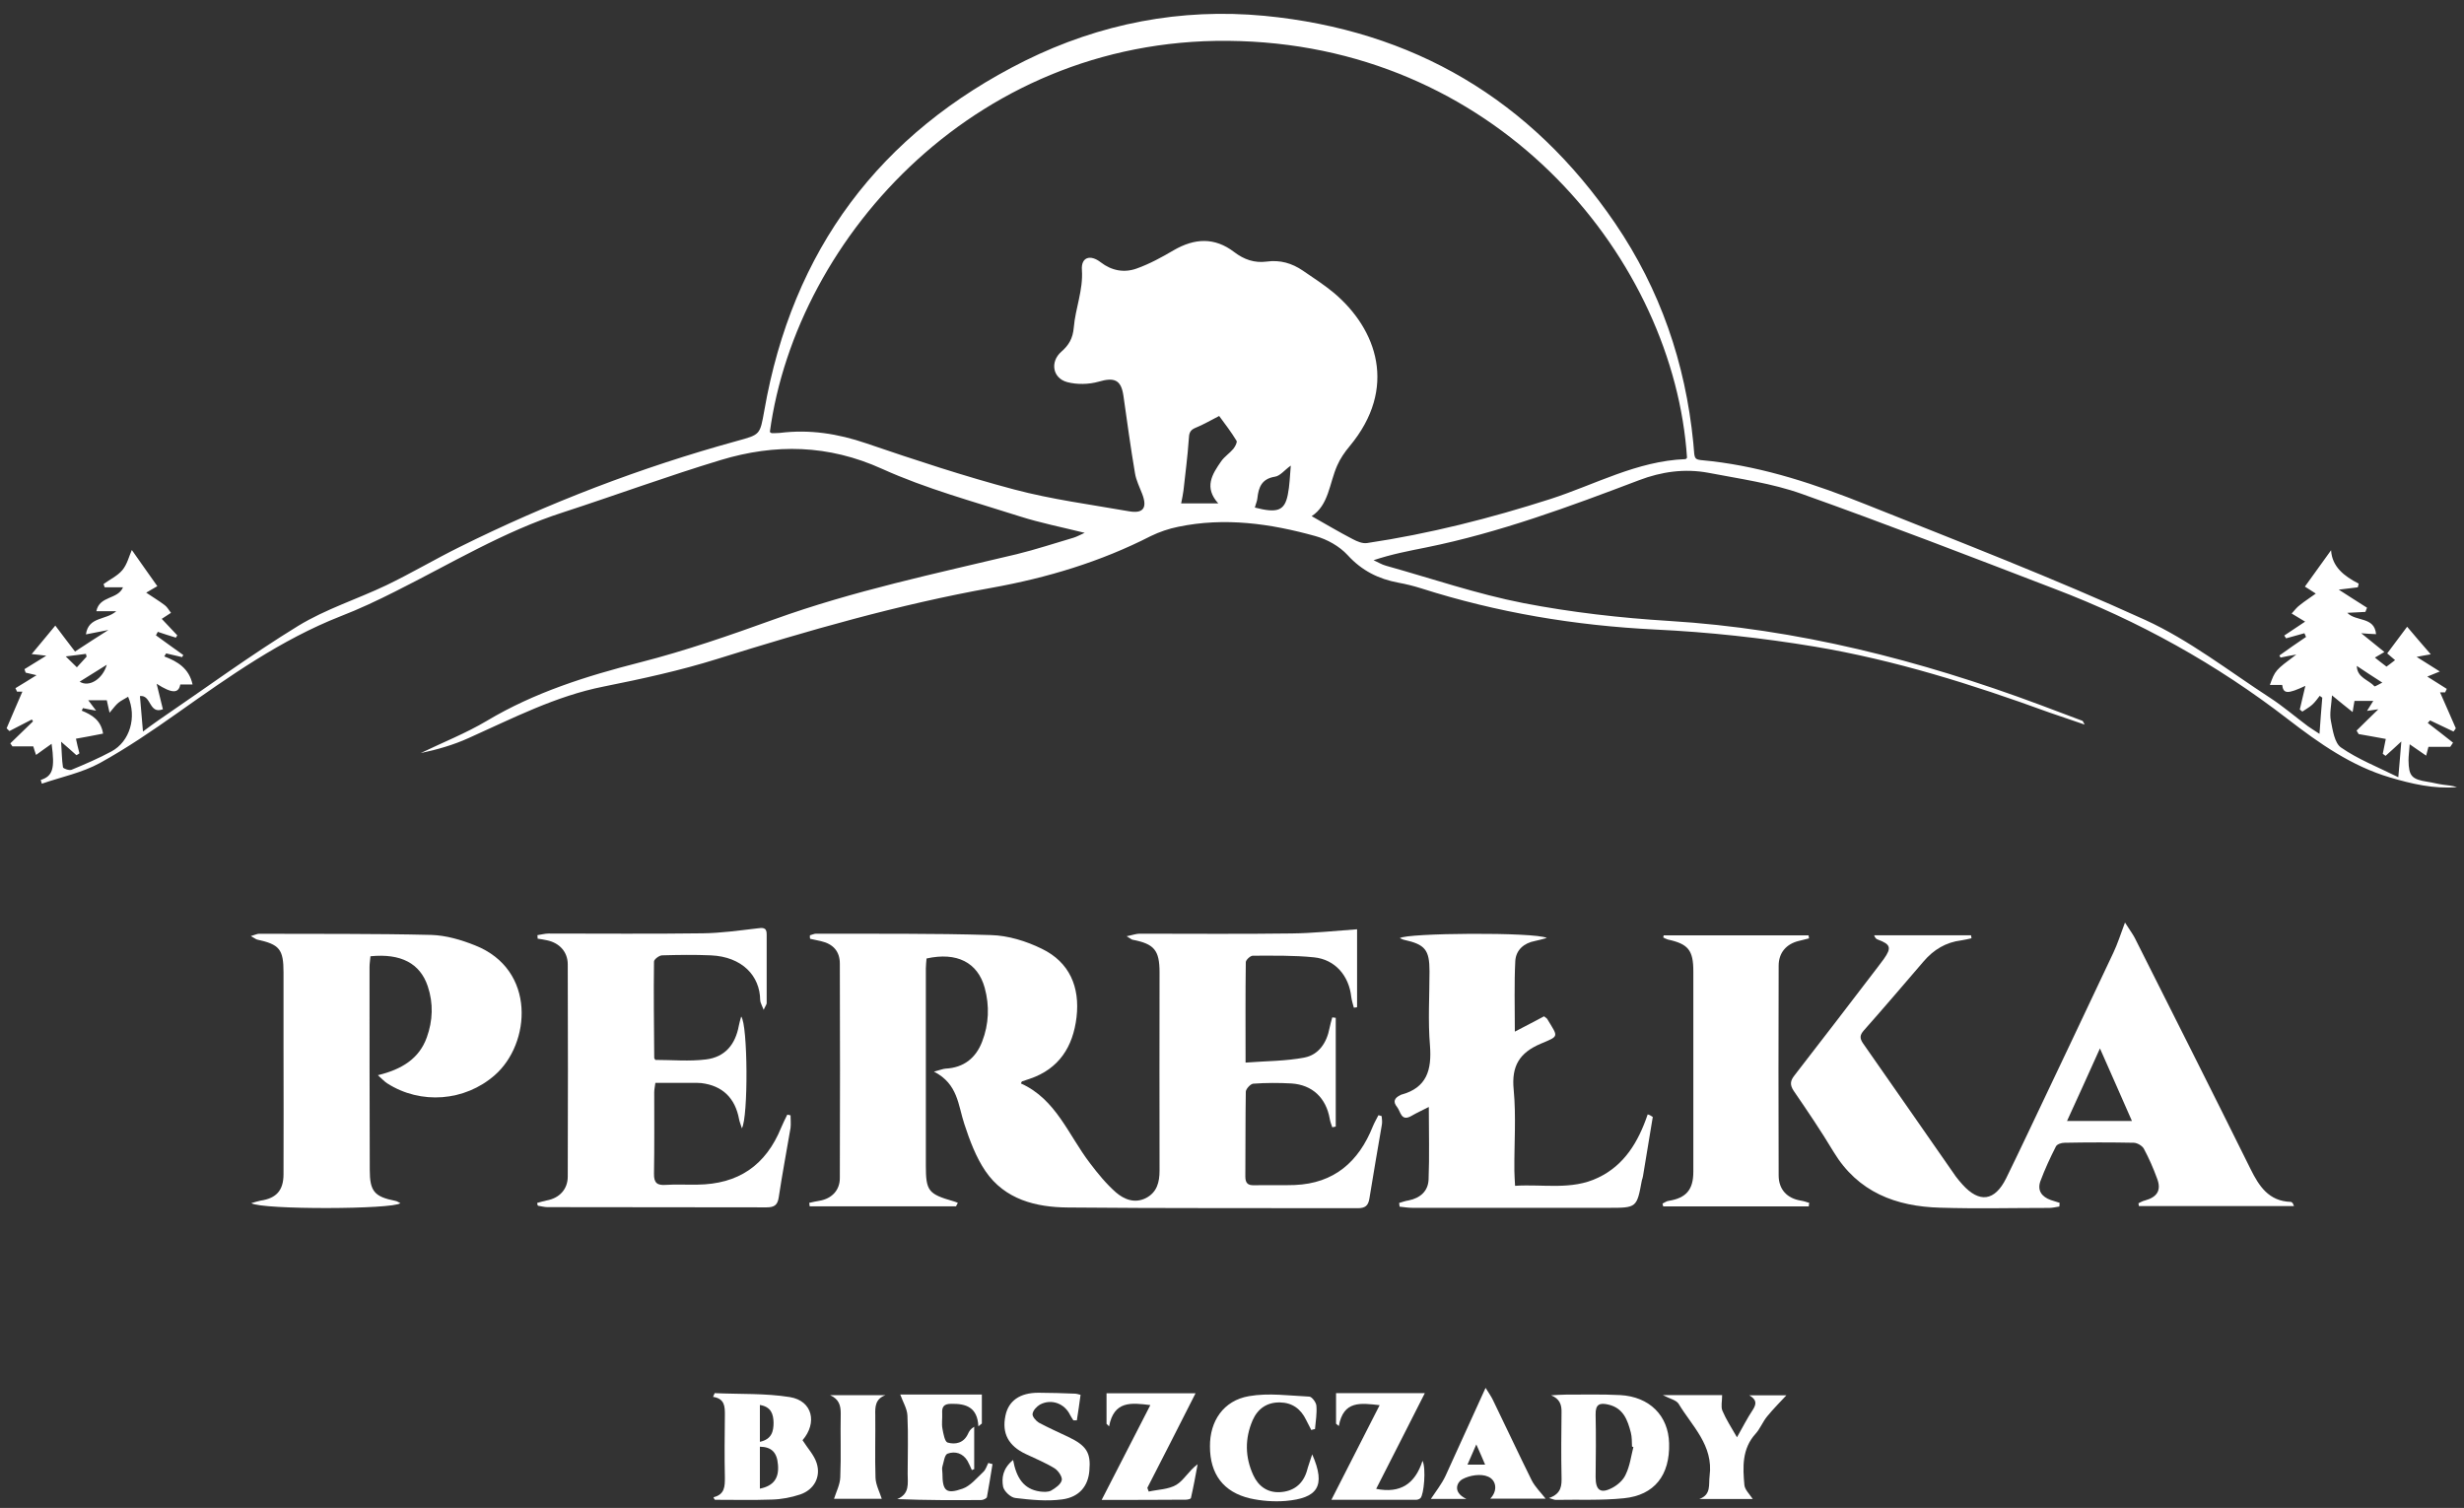
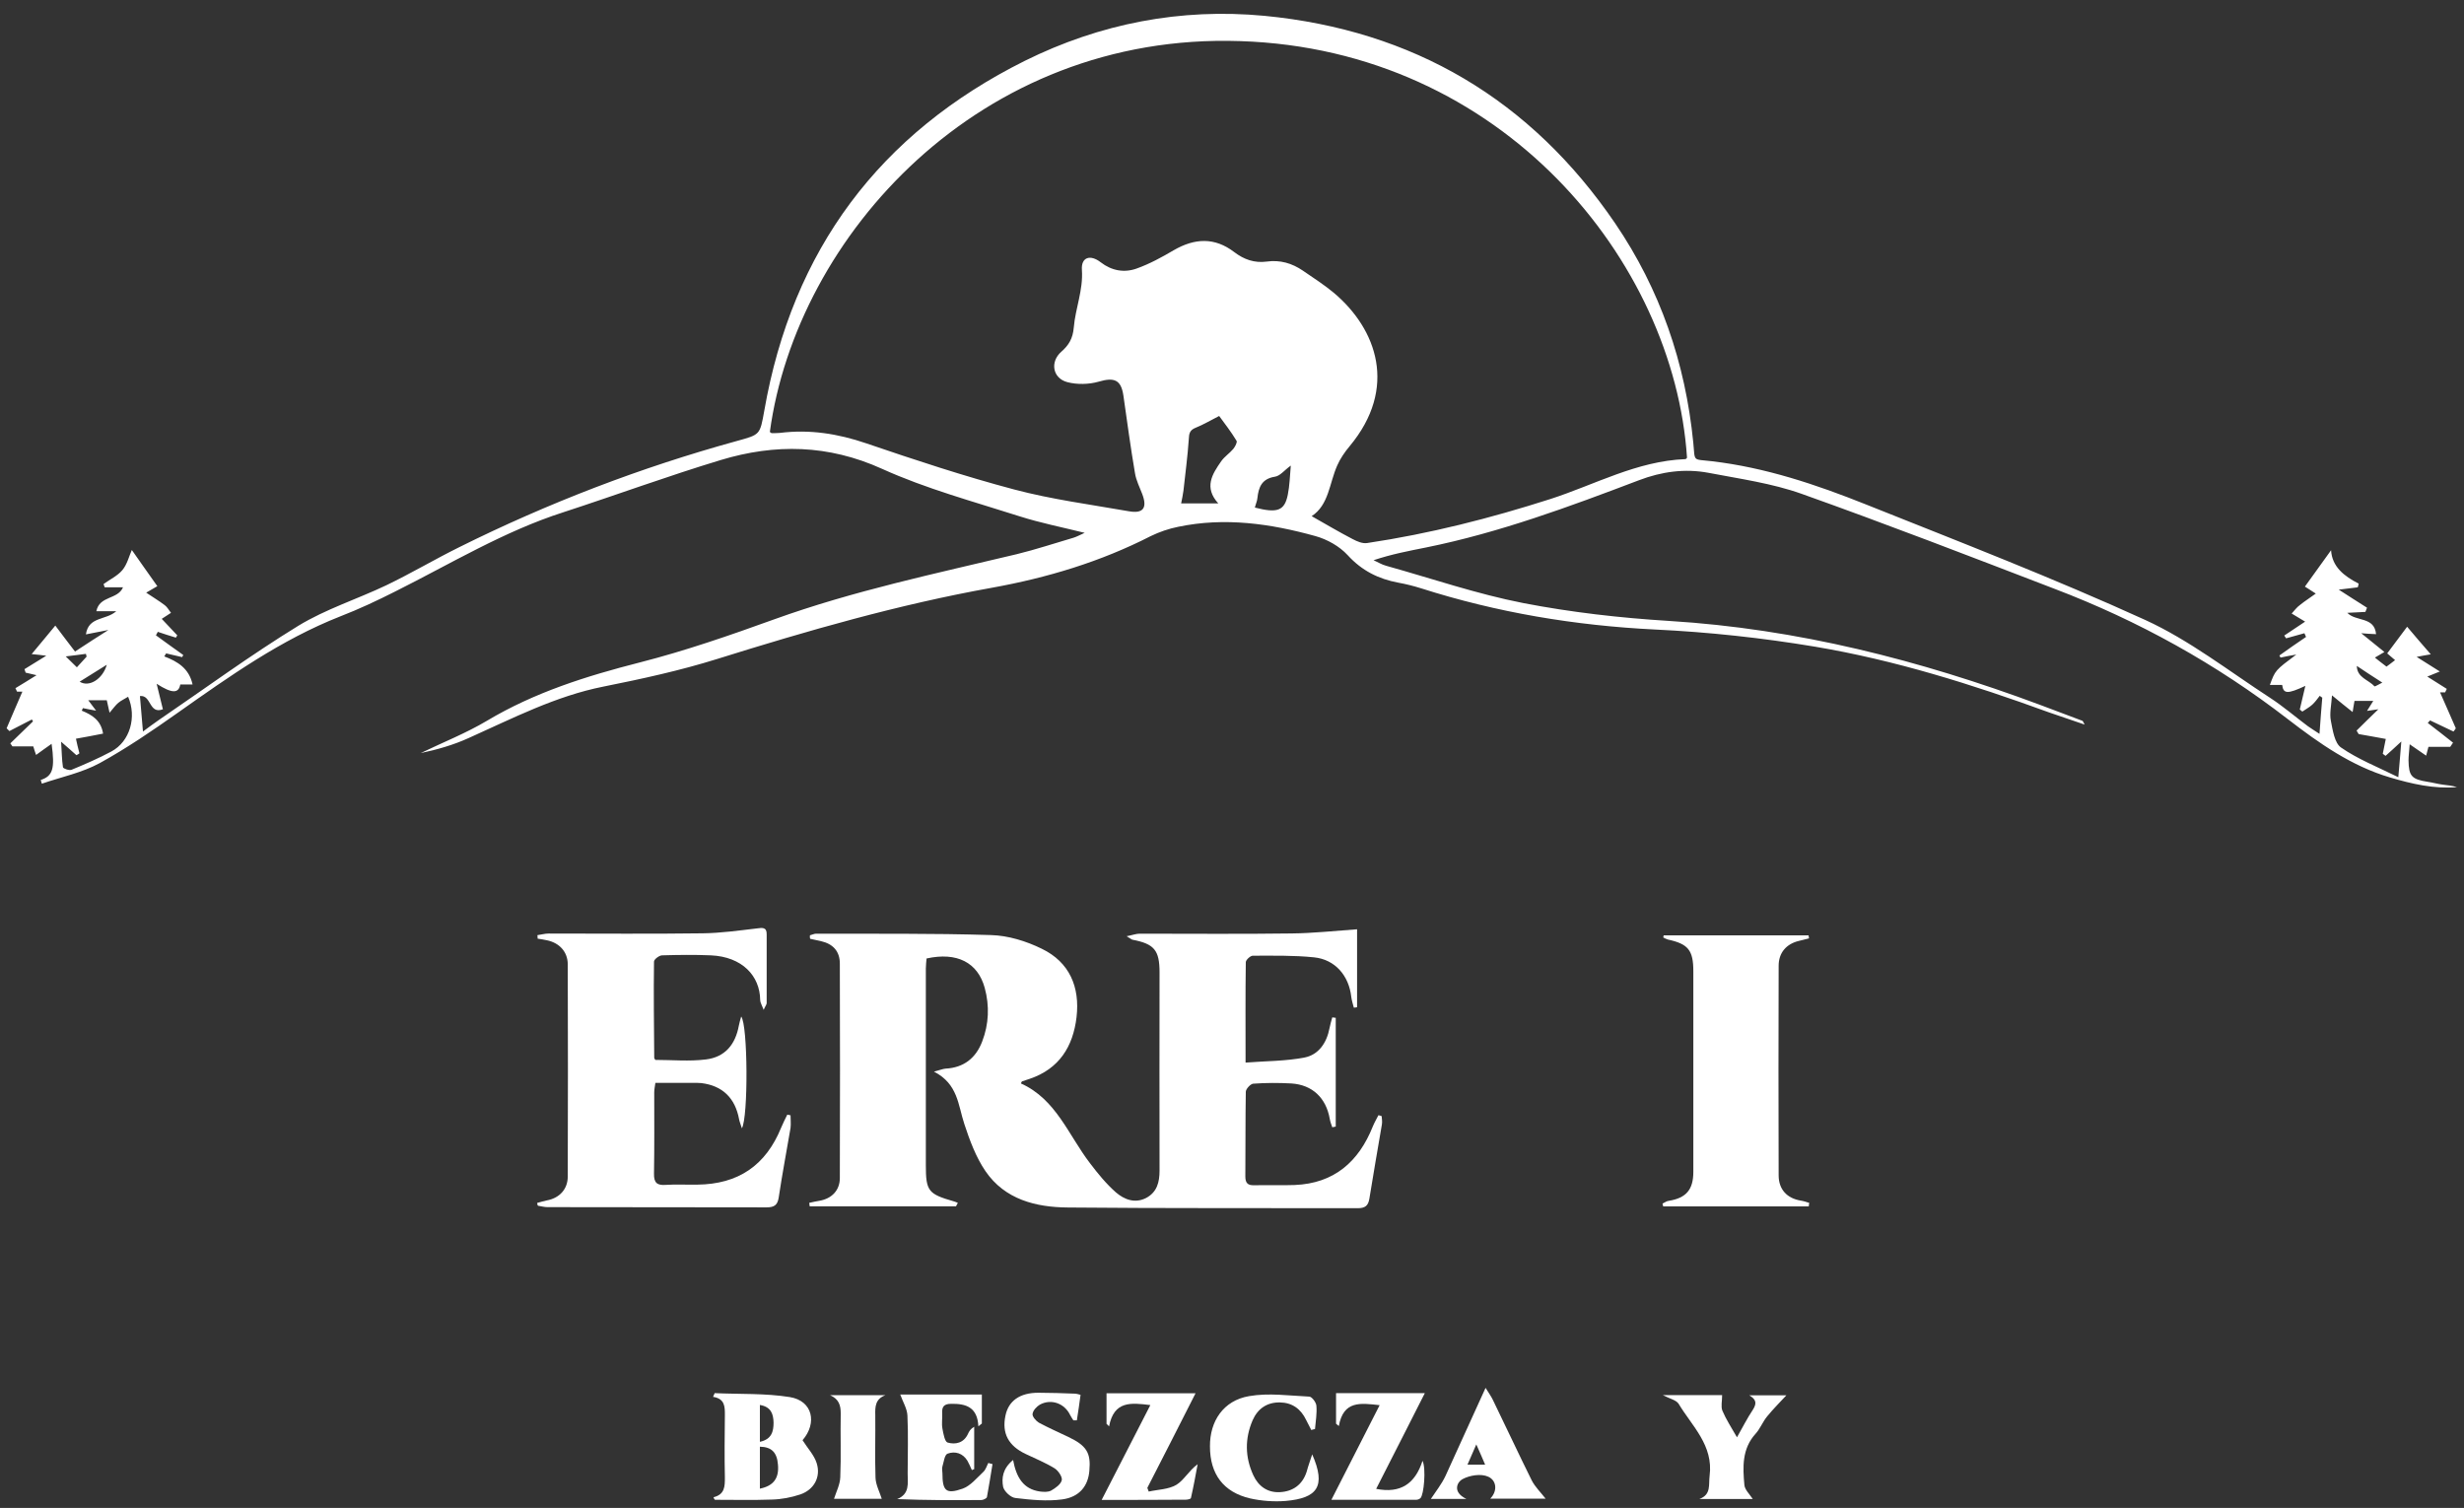
<svg xmlns="http://www.w3.org/2000/svg" xmlns:ns1="http://sodipodi.sourceforge.net/DTD/sodipodi-0.dtd" xmlns:ns2="http://www.inkscape.org/namespaces/inkscape" xmlns:xlink="http://www.w3.org/1999/xlink" version="1.1" id="svg2" x="0px" y="0px" viewBox="0 0 1416.7 867" style="enable-background:new 0 0 1416.7 867;" xml:space="preserve">
  <rect x="0" y="0" width="1416.7" height="867" fill="#333333" stroke="none" />
  <style type="text/css">
	.st0{clip-path:url(#SVGID_2_);}
	.st1{fill:#ffffff;}
</style>
  <ns1:namedview bordercolor="#666666" borderopacity="1" gridtolerance="10" guidetolerance="10" id="namedview4" ns2:pageopacity="0" ns2:pageshadow="2" ns2:window-height="480" ns2:window-width="640" objecttolerance="10" pagecolor="#ffffff">
	</ns1:namedview>
  <g id="g10" transform="matrix(1.333,0,0,-1.333,0,1574.667)" ns2:groupmode="layer" ns2:label="perelka">
    <g>
      <defs>
        <rect id="SVGID_1_" x="-256.1" y="45.4" width="1574.7" height="1574.7" />
      </defs>
      <clipPath id="SVGID_2_">
        <use xlink:href="#SVGID_1_" style="overflow:visible;" />
      </clipPath>
      <g id="g14" class="st0">
        <g id="g34" transform="translate(93.356,651.174)">
          <path id="path32" class="st1" d="M-60.2,242.3c1.6,1.8,2.9,3.2,4.2,4.6c-0.1,0.4-0.2,0.8-0.3,1.2c-2.5-0.3-5-0.7-8.7-1.1      C-62.8,244.8-61.7,243.8-60.2,242.3 M923.2,242.9c0.1-5.1,5-5.9,7.6-8.8c0.2-0.2,1.8,0.8,3.4,1.6      C930,238.4,926.6,240.6,923.2,242.9 M-59,236.1c4.1-2.6,10,1.2,11.7,7.3C-51.3,240.9-54.9,238.7-59,236.1 M447.9,311.2      c9.7-2.5,12.8-1.4,14.2,5.5c0.8,3.9,0.9,8,1.3,12.6c-2.7-1.9-4.6-4.5-6.9-4.8c-5.6-0.9-7-4.5-7.5-9.2      C448.9,314,448.3,312.8,447.9,311.2 M-57.6,224.7c-0.2-0.4-0.3-0.8-0.5-1.1c4.4-1.8,8.3-4.1,9.2-9.9c-4-0.8-7.7-1.5-11.7-2.2      c0.4-1.8,0.9-4.1,1.5-6.3c-0.4-0.3-0.8-0.6-1.3-0.8c-1.9,1.7-3.8,3.4-6.6,5.8c0.3-4.3,0.3-7.7,0.8-11c0.1-0.6,2.7-1.5,3.7-1.1      c5.8,2.4,11.6,4.9,17.2,7.9c8,4.3,11,14.8,7.2,23.6c-1.4-0.9-3-1.6-4.2-2.6c-1.2-1-2.1-2.3-3.8-4.3c-0.6,2.6-0.9,4.2-1.2,5.4h-8      c1.2-1.6,2-2.7,3.4-4.5C-54.4,224-56,224.4-57.6,224.7 M941.1,194.9c0.5,5.9,0.9,10.1,1.3,15.4c-3-2.8-4.9-4.5-6.8-6.2      c-0.4,0.3-0.8,0.6-1.2,0.9c0.5,2.4,1,4.9,1.3,6.4c-4.1,0.8-7.9,1.4-11.7,2.1c-0.3,0.5-0.6,1-0.9,1.5c3.1,3.1,6.2,6.1,9.4,9.2      c-1.4-0.2-3-0.4-4.9-0.7c1.1,1.7,1.8,2.9,2.7,4.3h-8.1c-0.3-1.5-0.5-3.1-0.8-4.8c-3.2,2.5-5.6,4.5-8.9,7.2      c-0.3-4.4-1.1-7.8-0.5-10.9c0.8-4.1,1.6-9.7,4.4-11.6C923.6,202.7,932,199.4,941.1,194.9 M432.2,312.9c-6.4,7-2.7,12.7,1.2,18.3      c1.4,2,3.6,3.4,5.2,5.3c0.8,1,1.8,2.9,1.4,3.5c-2.3,3.8-5,7.3-7.5,10.7c-3.4-1.7-6.7-3.7-10.2-5.1c-2.5-1-2.8-2.5-2.9-4.9      c-0.5-7.4-1.5-14.8-2.3-22.2c-0.2-1.7-0.6-3.4-1-5.5H432.2z M238.7,343.8c0.5-0.3,0.6-0.5,0.8-0.5c1.2,0,2.3,0,3.5,0.1      c12.8,1.6,25-0.3,37.3-4.5c21.1-7.2,42.3-14.2,63.8-19.9c16.2-4.3,33-6.5,49.5-9.4c6.2-1.1,8,1.5,5.7,7.5      c-1.1,2.9-2.6,5.8-3.1,8.9c-1.9,11.1-3.4,22.3-5,33.5c-1,6.8-3.9,8-10.7,6c-4.2-1.2-9.3-1.3-13.5-0.2c-6.4,1.7-7.5,8.8-2.6,13.1      c3.2,2.8,5,5.7,5.4,10.5c0.7,8.3,4.1,16.1,3.5,24.8c-0.4,5.5,3.6,6.8,8.1,3.3c4.8-3.7,10.2-4.6,15.5-2.7c5.6,2,10.9,4.9,16,7.9      c9,5.2,17.6,5.7,26.1-0.8c4.2-3.2,8.7-4.8,14-4.1c5.8,0.8,10.9-0.7,15.6-3.9c4.5-3.1,9.2-6.1,13.4-9.6      c18.6-15.7,27.6-41.1,6.8-66.1c-2.1-2.5-4.1-5.4-5.4-8.4c-3.4-7.7-3.6-17-11-21.8c6.2-3.5,11.9-6.9,17.7-9.9      c1.9-1,4.2-2,6.2-1.7c26.9,4,53.2,10.7,79.1,19c19.2,6.2,37.3,16.4,58.2,17.2c0.3,0,0.5,0.4,0.7,0.6      c-5.6,84.7-79.5,176.1-192.8,179.7C329.3,516.2,250.2,428.4,238.7,343.8 M-75.8,193.7c5.2,1.7,6.2,4.8,4.7,15.6      c-2.4-1.7-4.4-3.1-6.7-4.8c-0.4,1.2-0.8,2.3-1.2,3.7h-9c-0.3,0.4-0.6,0.9-0.9,1.3l9.8,9.5c-0.2,0.3-0.4,0.5-0.5,0.8      c-3.2-1.7-6.5-3.3-9.7-5l-1.2,1.2c2.3,5.3,4.5,10.6,6.8,15.8H-86c-0.2,0.5-0.5,1-0.7,1.5c3.1,1.9,6.3,3.8,9.1,5.6      c-1.3,0.3-3,0.7-4.7,1.1c-0.2,0.5-0.3,1-0.5,1.5c2.9,1.8,5.8,3.6,9.4,5.8c-2.4,0.3-4.1,0.5-6.3,0.7c3.8,4.5,7.1,8.6,10.2,12.3      c2.6-3.4,5.6-7.5,8.5-11.2c5.5,3.6,10.1,6.6,14.4,9.3c-2.7-0.5-6-1.2-9.7-1.9c1.1,7.8,8.6,6,13.1,10h-8.6      c1.4,6.8,9.2,4.9,11.5,10.3h-7.9c-0.2,0.5-0.3,0.9-0.5,1.4c2.7,2,6,3.5,8.1,6c2.1,2.5,2.9,6,4.1,8.7c3.4-4.9,7-9.9,11-15.6      c-0.7-0.4-2.2-1.3-4.8-2.8c2.8-1.9,5.5-3.5,8-5.4c1.1-0.8,1.8-2.2,2.7-3.3c-1.2-0.8-2.4-1.6-4-2.6c2-2.1,4.3-4.6,6.7-7.1      c-0.2-0.3-0.4-0.7-0.6-1c-2.6,0.8-5.2,1.6-7.8,2.5c-0.3-0.5-0.5-1-0.8-1.5c3.9-2.8,7.8-5.7,11.8-8.5c-0.2-0.3-0.3-0.6-0.5-0.9      l-6.9,1.6l-0.8-1.3c5.8-2.2,10.7-5.2,12.2-12.1h-5.3c-0.7-3.9-3.5-4-10.2,0.3c1-4.1,1.8-7.5,2.7-11c-6.1-2.3-4.9,6.3-9.9,5.7      c0.4-4.8,0.8-9.5,1.3-15.3c2.5,1.8,4.5,3.4,6.6,4.8c20.1,13.7,39.7,28.1,60.4,40.8c11.8,7.2,25.4,11.5,38,17.5      c10.6,5.1,20.9,11.2,31.4,16.4c38.4,19.1,78.3,34.4,119.7,45.8c10.2,2.8,10,2.6,11.9,13.1c12.1,69.2,49.6,119.6,112.4,150.9      c32.5,16.1,67.2,22.8,103.3,19.4c64.2-6.2,114.9-36.1,151.3-89.5c19.4-28.5,30.3-60.2,33.7-94.6c0.8-8.5-0.4-7,7.9-8      c23.2-2.7,45.2-10.1,66.7-18.7c40.3-16.1,80.9-31.8,120.4-49.8c19-8.7,36-22,53.7-33.5c5.7-3.7,10.9-8.2,16.4-12.3      c1.4-1,2.9-1.9,5-3.3c0.4,5.8,0.8,10.7,1.2,15.6c-0.4,0.3-0.7,0.5-1.1,0.8c-1-1.3-2-2.7-3.2-3.8c-1.3-1.2-2.9-2-4.3-3      c-0.4,0.3-0.7,0.6-1.1,0.9c0.8,3.3,1.5,6.5,2.4,10.2c-7.7-3.6-9.5-3.5-10,0.4h-5.3c2.3,6.3,2.3,6.3,11.4,13.1      c-2.3-0.4-4.6-0.8-6.8-1.3c-0.2,0.3-0.3,0.6-0.5,0.9c3.8,2.7,7.6,5.4,11.5,8c-0.2,0.5-0.5,1.1-0.7,1.6l-7.9-2.2      c-0.3,0.4-0.5,0.8-0.8,1.2c2.9,1.9,5.7,3.8,9,6c-3.1,1.9-4.4,2.7-5.8,3.5c1.2,1.3,2.2,2.7,3.6,3.7c2.1,1.7,4.5,3.2,6.8,4.9      c-2.1,1.4-3.6,2.3-4.7,3c3.8,5.3,7.5,10.4,11.3,15.7c0.4-7.1,5.6-11.2,11.9-14.4c-0.1-0.5-0.2-1.1-0.4-1.6      c-2.4-0.3-4.9-0.6-8.2-1c4.3-2.8,8.3-5.3,12.2-7.8c-0.2-0.6-0.5-1.2-0.7-1.8c-2.5-0.1-4.9-0.3-7.8-0.4      c3.7-3.9,11.7-1.5,12.4-9.2c-2.2,0.1-4.3,0.2-6.4,0.4c3.3-2.7,6.4-5.2,10-8.1c-1.8-1.1-2.8-1.6-4.1-2.4c1.6-1.3,3-2.4,5-3.9      c0.8,0.6,2.2,1.6,3.7,2.8c-1.4,1.2-2.4,2.1-3.4,2.9c3.1,4.2,6.1,8.2,8.6,11.5c3-3.6,6.4-7.5,10.2-11.9c-1.7-0.3-3.6-0.6-6.1-1.1      c3.2-2,6.2-3.9,10-6.3c-2.6-1.1-4-1.6-5.4-2.2c2.8-1.8,5.6-3.5,8.4-5.3c-0.2-0.5-0.5-1-0.7-1.5h-2.2c2.3-5.1,4.5-10.3,6.8-15.5      c-0.3-0.5-0.6-0.9-1-1.4c-3.4,1.6-6.7,3.2-10.1,4.8c-0.3-0.4-0.7-0.7-1-1.1c3.6-2.8,7.3-5.6,10.9-8.5c-0.4-0.6-0.8-1.2-1.2-1.8      h-9.4c-0.3-1.2-0.6-2.4-1-3.8c-2.3,1.6-4.3,3-7.1,4.9c-0.2-3-0.5-5-0.5-6.9c0.1-6.9,1.4-8.2,8.3-9.3c2.1-0.3,4.2-0.9,6.4-1.2      c2.1-0.3,4.2-0.4,6.2-1.1c-9.9-0.8-19.5,1.4-28.9,4.2c-16.6,4.9-30.5,14.7-44,25.1c-30.8,23.8-64.5,42.5-100.8,56.3      c-36.2,13.9-72.4,27.9-108.9,40.9c-12.9,4.6-26.8,6.5-40.3,9.1c-10.2,1.9-20.2,0.5-29.9-3.2c-30-11.4-60.2-22.6-91.8-29      c-7.5-1.5-14.9-2.9-22.7-5.5c1.8-0.8,3.5-1.9,5.4-2.4c19.7-5.5,39.2-12.2,59.2-16.1c20.7-4,41.8-6.4,62.9-7.7      c55.3-3.4,108.1-16.9,159.7-36.1c6.2-2.3,12.4-4.7,18.6-7c0.1,0,0.2-0.3,0.9-1.6c-5.8,2-10.6,3.6-15.5,5.3      c-32.9,12-66.3,22.5-100.8,28.3c-22.8,3.8-45.9,6.3-69,7.4c-34.5,1.7-68.1,7.3-101,17.8c-3.2,1-6.4,1.8-9.7,2.4      c-8.6,1.6-15.8,5.2-21.9,11.9c-3.5,3.8-8.8,6.8-13.9,8.2c-19.4,5.4-39.1,8.2-59.2,4c-4-0.8-8.1-2.2-11.8-4      c-21.7-11.1-44.7-18-68.6-22.3c-40.2-7.2-79.4-18.5-118.4-30.7c-16-5-32.5-8.6-49-11.9c-20.7-4.1-39.2-13.7-58.2-22.2      c-6.6-3-13.6-5-20.7-6.5c9.5,4.6,19.4,8.5,28.5,13.9c20.6,12.3,42.9,19.3,66,25.2c19.6,5,38.9,11.7,58,18.6      c34.1,12.3,69.5,19.7,104.6,28.1c8.2,2,16.3,4.7,24.5,7.1c1.3,0.4,2.6,1.1,4.8,2.1c-10.1,2.5-19.2,4.3-28,7.1      c-20,6.4-40.4,11.9-59.4,20.5c-23.2,10.5-46.1,10.9-69.6,3.8c-22.8-6.9-45.1-15.1-67.8-22.5C124.1,301,101.1,287,77.1,275      c-7.7-3.9-15.6-7.6-23.6-10.7c-25.7-10.1-47.9-25.9-70.3-41.7c-10.9-7.7-21.9-15.2-33.5-21.6c-7.7-4.2-16.6-6-25-8.9      C-75.5,192.6-75.6,193.2-75.8,193.7" />
        </g>
        <g id="g38" transform="translate(409.545,535.58)">
          <path id="path36" class="st1" d="M-60.2,242.3c0.9,0.2,1.8,0.7,2.6,0.7c25.2-0.1,50.3,0.2,75.5-0.6c7.4-0.2,15.2-2.6,21.9-5.9      c12-5.8,16.5-16.5,15-29.5c-1.5-12.7-7.5-22.3-20.2-26.6c-1.1-0.4-2.2-0.7-3.3-1.1c-0.1,0-0.2-0.2-0.5-0.9      c15.2-6.8,20.5-22.3,29.8-34.4c3.4-4.5,7-8.9,11.2-12.6c3.5-3,8.1-4.9,13-2.4c4.7,2.5,5.8,6.8,5.8,11.8c-0.1,28.5,0,57,0,85.5      c0,9.6-2.3,12.3-11.7,14.1c-0.4,0.1-0.8,0.5-2.5,1.5c2.6,0.5,4.1,1.1,5.6,1.1c21.8,0,43.7-0.2,65.5,0.1      c9.3,0.1,18.5,1.1,28.3,1.8v-33.6c-0.5-0.1-0.9-0.2-1.4-0.2c-0.4,1.5-0.9,3.1-1.1,4.6c-1,9.2-7,16.2-16.1,17.1      c-8.8,0.9-17.6,0.7-26.4,0.7c-1,0-3-1.8-3-2.8c-0.2-14-0.1-27.9-0.1-43.3c8.9,0.7,17.3,0.6,25.5,2.2c6,1.2,9.5,6.3,10.7,12.6      c0.3,1.6,0.8,3.2,1.2,4.7c0.5-0.1,1-0.1,1.5-0.2v-46.9c-0.5-0.1-1-0.2-1.5-0.3c-0.4,1.2-0.9,2.4-1.1,3.7      c-1.6,9-7.5,14.6-16.5,15.2c-5.5,0.3-11,0.3-16.5-0.1c-1.2-0.1-3.2-2.3-3.2-3.5c-0.2-12.2-0.1-24.3-0.2-36.5      c0-2.8,1-3.9,3.8-3.8c5.8,0.1,11.7-0.1,17.5,0.1c17,0.7,27.6,10,33.7,25.3c0.7,1.7,1.6,3.2,2.4,4.8c0.5-0.1,0.9-0.2,1.4-0.4      c0.1-1.2,0.3-2.4,0.1-3.6c-1.8-10.7-3.7-21.3-5.4-32c-0.5-3.1-1.9-4.1-5-4.1c-41.7,0.1-83.3-0.1-125,0.3      c-13.8,0.1-27.2,3.4-35.6,15.7c-4.1,6-6.8,13.3-9.1,20.3c-2.7,8.1-2.7,17.3-13.1,22.6c2.7,0.7,3.8,1.2,5,1.3      c7.9,0.4,13.1,4.6,15.8,11.7c2.9,7.5,3.2,15.4,1.1,23.1c-3,11-12,15.6-25.1,12.7c-0.1-1.4-0.3-2.8-0.3-4.3c0-28.3,0-56.7,0-85      c0-11,1.1-12.3,11.9-15.4c0.6-0.2,1.3-0.4,1.9-0.7c-0.3-0.5-0.5-1-0.8-1.5h-63.1c-0.1,0.5-0.1,1-0.2,1.5      c1.5,0.3,2.9,0.7,4.4,0.9c5.3,0.9,8.8,4.5,8.8,9.8c0.1,30.8,0.1,61.7,0,92.5c0,5.3-2.9,8.5-8.2,9.7c-1.5,0.3-3.1,0.7-4.6,1      C-60.3,241.4-60.2,241.9-60.2,242.3" />
        </g>
        <g id="g42" transform="translate(979.765,455.499)">
-           <path id="path40" class="st1" d="M-60.2,242.3c-4.6,10.4-8.9,20.3-13.8,31.3c-5.1-11.3-9.5-21.1-14.2-31.3H-60.2z M9.7,205.6      h-66.9c-0.1,0.4-0.1,0.8-0.2,1.2c0.9,0.4,1.8,1,2.8,1.2c5.4,1.5,7.2,4.5,5.2,9.6c-1.6,4.4-3.5,8.7-5.7,12.8      c-0.7,1.2-2.7,2.4-4.2,2.5c-10,0.2-20,0.2-30,0c-1.3,0-3.2-0.6-3.7-1.6c-2.5-4.9-4.8-9.9-6.7-15c-1.4-4,0.6-6.7,4.5-8.1      c1.3-0.4,2.5-0.8,3.8-1.2c0-0.5-0.1-1.1-0.1-1.6c-1.5-0.2-2.9-0.6-4.4-0.6c-15.7,0-31.3-0.4-47,0.1c-19.1,0.5-35.5,6.7-46,24.1      c-5.4,9-11.3,17.7-17.2,26.3c-1.7,2.6-1.5,4.3,0.3,6.6c12,15.5,24,31.1,35.9,46.7c0.9,1.2,1.8,2.4,2.7,3.6      c3.4,4.8,2.9,6.3-2.5,8.3c-0.7,0.2-1.3,0.7-1.7,1.9h41.8c0.1-0.4,0.1-0.9,0.2-1.3c-1.5-0.3-2.9-0.7-4.4-0.9      c-6.6-0.8-11.9-4-16.2-9c-8.6-10-17.1-20-25.8-29.8c-1.8-2-1.9-3.4-0.4-5.6c13.4-19.1,26.6-38.2,40-57.4      c0.9-1.2,1.9-2.4,2.9-3.5c7.3-8.1,13.9-7.2,18.8,2.6c3.1,6.3,6.1,12.6,9.1,18.9c12.4,26.2,24.9,52.3,37.2,78.5      c1.8,3.8,3.1,7.9,5,13c1.8-2.9,3.2-4.7,4.2-6.6c16.7-33.2,33.4-66.3,49.9-99.6c3.7-7.5,7.9-14,17.4-14.3c0.3,0,0.6-0.3,0.8-0.5      S9.2,206.6,9.7,205.6" />
-         </g>
+           </g>
        <g id="g46" transform="translate(168.389,535.244)">
-           <path id="path44" class="st1" d="M-60.2,242.3c2,0.6,2.8,1,3.5,1c24.8-0.1,49.6,0.1,74.4-0.5c6.3-0.2,12.8-2.1,18.8-4.5      c26.6-10.5,24-42.5,8.5-56c-12.9-11.3-31.9-12.8-46.4-3.5c-1.1,0.7-2.1,1.8-4,3.5c10.3,2.5,17.8,7.1,21.1,16.3      c2.6,7.2,2.9,14.7,0.4,22.1c-3.3,9.8-11.5,14.2-24.7,12.9c-0.1-1.5-0.4-3.1-0.4-4.6c0-29.2,0-58.3,0.1-87.5      c0-9.3,2-11.6,11-13.4c0.7-0.1,1.4-0.6,2.2-1c-3-2.7-59.6-2.9-64.3,0c1.8,0.5,2.9,0.9,4,1.1c6.8,1,9.9,4.4,9.9,11.4      c0.1,18.2,0,36.3,0,54.5c0,10.8,0,21.7,0,32.5c0,10-1.7,12.1-11.4,14.2C-58,240.9-58.5,241.4-60.2,242.3" />
-         </g>
+           </g>
        <g id="g50" transform="translate(291.889,420.139)">
          <path id="path48" class="st1" d="M-60.2,242.3c1.4,0.4,2.8,0.8,4.2,1.1c5.4,1,9,4.8,9,10.3c0.1,30.5,0.1,61,0,91.5      c0,5.4-3.6,9.3-9,10.4c-1.3,0.3-2.7,0.5-4,0.7c0,0.5,0,1-0.1,1.5c1.6,0.2,3.2,0.7,4.8,0.7c22.2,0,44.3-0.2,66.5,0.1      c7.8,0.1,15.6,1.2,23.3,2.1c2.4,0.3,4.4,0.7,4.3-2.7c0-9.8,0-19.7,0-29.5c0-0.6-0.5-1.1-1.3-2.9c-0.8,2.1-1.5,3.2-1.5,4.2      c-0.1,10.4-7.7,18.7-21.3,19.3c-7,0.3-14,0.2-21,0c-1.2,0-3.5-1.7-3.5-2.7c-0.2-13.8,0-27.6,0.1-41.5c0-0.3,0.3-0.6,0.5-0.9      c7.3,0,14.6-0.7,21.8,0.2c8.2,1,12.7,6.4,14.2,14.6c0.2,1.2,0.6,2.3,1,3.9c2.9-3.4,3.1-43.5,0.3-48.2c-0.5,1.7-1,2.8-1.2,3.9      c-1.7,9.2-7.2,14.5-16.3,15.6c-1.2,0.1-2.3,0.1-3.5,0.1c-5.3,0-10.6,0-16.3,0c-0.2-1.6-0.5-2.8-0.5-4.1c0-11.7,0.1-23.3-0.1-35      c-0.1-4.1,1.4-5.2,5.2-4.9c4.5,0.3,9,0,13.5,0.1c17.6,0.2,29.5,8.2,36.2,24.7c0.8,1.9,1.7,3.7,2.6,5.5l1.4-0.3      c0-1.8,0.2-3.6,0-5.4c-1.7-10-3.6-20-5.1-30c-0.5-3.4-2-4.3-5.3-4.3c-31.5,0.1-63,0-94.5,0.1c-1.3,0-2.7,0.4-4,0.6      C-60.1,241.3-60.1,241.8-60.2,242.3" />
        </g>
        <g id="g54" transform="translate(773.086,457.237)">
-           <path id="path52" class="st1" d="M-60.2,242.3c-1.4-8.5-2.8-16.9-4.2-25.4c-0.1-0.7-0.3-1.3-0.5-1.9      c-2.2-11.9-2.2-11.9-14.5-11.9c-28.1,0-56.3,0-84.4,0c-1.9,0-3.7,0.3-5.6,0.5c-0.1,0.5-0.1,1.1-0.2,1.6c1.4,0.4,2.7,0.9,4.1,1.1      c5,1,8.4,4,8.6,9c0.4,10.1,0.1,20.2,0.1,31.3c-2.9-1.5-5.2-2.5-7.4-3.8c-4.6-2.7-4.7,1.8-6.3,3.8c-1.9,2.3-1.1,3.9,1.4,5.1      c0.1,0.1,0.3,0.2,0.4,0.2c11.1,3,13.2,10.7,12.4,21.2c-0.9,10.6-0.2,21.3-0.2,32c0,9.3-1.9,11.6-11,13.6      c-0.6,0.1-1.1,0.5-1.8,0.7c2.7,2.3,58.4,2.7,63.4,0.1c-2.2-0.6-3.6-1-5.1-1.3c-4.8-0.9-8.2-3.9-8.5-8.6      c-0.5-9.9-0.2-19.9-0.2-30.5c4.6,2.4,8.7,4.5,12.6,6.6c0.7-0.6,1.2-0.8,1.4-1.2c4.7-7.8,5.3-7.2-2.8-10.6      c-9.2-3.9-12.7-9.6-11.7-19.8c1.1-11.6,0.2-23.3,0.3-35c0-2,0.2-3.9,0.3-6.5c12.3,0.8,24.4-2,35.8,3.5      c11.4,5.4,17.4,15.5,21.4,27.3C-61.6,243.2-60.9,242.8-60.2,242.3" />
-         </g>
+           </g>
        <g id="g58" transform="translate(777.782,535.557)">
          <path id="path56" class="st1" d="M-60.2,242.3H2.3c0.1-0.4,0.1-0.9,0.2-1.3c-1.5-0.4-2.9-0.7-4.4-1.1c-5.4-1.3-8.7-5.1-8.7-10.7      c-0.1-30.1-0.1-60.3,0-90.4c0-6.1,3.6-9.9,9.5-10.9c1.3-0.2,2.5-0.6,3.7-1c-0.1-0.5-0.2-1-0.2-1.5h-62.8      c-0.1,0.4-0.2,0.8-0.3,1.2c0.9,0.4,1.7,1.1,2.7,1.2c7.5,1.2,10.6,4.8,10.6,12.5c0,19.2,0,38.3,0,57.5c0,9.7,0,19.3,0,29      c0,9.1-2.2,11.8-11,13.7c-0.7,0.2-1.4,0.6-2,0.9C-60.3,241.7-60.2,242-60.2,242.3" />
        </g>
        <g id="g62" transform="translate(387.959,317.109)">
          <path id="path60" class="st1" d="M-60.2,242.3c5.1,1.1,5.9,4.5,5.9,8.3c-0.1,3.6-1,6.8-5.9,7.6V242.3z M-60.2,222.1      c5.9,1.2,8.3,4.5,7.8,10.3c-0.4,5.4-2.8,7.7-7.8,7.8V222.1z M-80.2,218.4c4.9,1.2,4.9,4.7,4.9,8.5c-0.2,9-0.1,18,0,27      c0,3.6,0,7-5.1,7.8c0.2,0.5,0.5,1.1,0.7,1.6c10.8-0.5,21.8,0,32.4-1.7c9.9-1.6,11.9-11.2,5.5-18.6c2.2-3.5,5-6.4,6.1-9.9      c1.9-6-1.2-11.5-7.1-13.5c-3.9-1.3-8.1-2.1-12.2-2.2c-8.2-0.3-16.4-0.1-24.6-0.1C-79.9,217.6-80.1,218-80.2,218.4" />
        </g>
        <g id="g66" transform="translate(764.731,314.871)">
-           <path id="path64" class="st1" d="M-60.2,242.3c-0.2,0.1-0.4,0.1-0.6,0.2c-0.1,2,0,4.1-0.5,6c-1.4,5.4-3.2,10.6-9.7,12.1      c-3.8,0.9-5.6,0.1-5.5-4.3c0.2-9,0.1-18,0-27c0-5.6,2.1-7.3,7.2-4.6c2.3,1.2,4.8,3.4,5.8,5.8C-61.7,234.2-61.2,238.4-60.2,242.3       M-96.6,220.3c5.5,1.9,5.5,5.5,5.4,9.4c-0.2,9.2-0.1,18.3,0,27.5c0.1,3.4-0.8,5.9-4.5,7.4c2.1,0.1,4.2,0.3,6.3,0.3      c7.8,0,15.7,0.2,23.5-0.2c12.7-0.7,20.8-8.9,21.1-20.8c0.4-13.7-6.3-22.4-19.5-23.7c-9.7-1-19.6-0.5-29.4-0.7      C-94.3,219.5-94.9,219.8-96.6,220.3" />
-         </g>
+           </g>
        <g id="g70" transform="translate(482.2,323.804)">
          <path id="path68" class="st1" d="M-60.2,242.3c-0.4,8.3-5.4,9.8-11.7,9.7c-3.2,0-4.1-1.3-3.9-4.2c0.1-2.2-0.3-4.4,0.1-6.5      c0.4-2.2,1-5.6,2.2-6c3.4-1,7-0.2,8.8,3.7c0.5,1.1,1.1,2.2,2.7,3.1v-18.3c-0.4-0.1-0.7-0.2-1-0.4c-0.6,1.3-1.2,2.8-1.9,4      c-2,3.3-5.3,4.3-8.6,3.1c-1.3-0.5-1.6-3.6-2.2-5.5c-0.3-0.9,0-2,0-3c0-7.6,1.6-9.1,8.7-6.6c3.4,1.2,6.1,4.6,8.9,7.2      c1.1,1,1.5,2.6,2.2,3.9c0.6-0.2,1.2-0.4,1.8-0.5c-0.8-4.7-1.5-9.5-2.4-14.2c-0.1-0.6-1.6-1.3-2.4-1.3      c-11.9-0.1-23.9-0.1-36.3,0.4c5.5,2.3,4.5,6.8,4.5,11c0,8.3,0.3,16.7-0.1,25c-0.1,2.9-1.9,5.8-3.1,9.1h35.2v-12.5      C-59.2,243.1-59.7,242.7-60.2,242.3" />
        </g>
        <g id="g74" transform="translate(653.776,296.823)">
          <path id="path72" class="st1" d="M-60.2,242.3c10.5-2.1,16.8,2.2,20,12.1c1.6-3.3,0.6-14.7-0.9-16.1c-0.4-0.4-1.2-0.7-1.7-0.7      c-11.8,0-23.6,0-36.7,0c7.2,14.1,13.9,27.3,20.8,40.8c-8.2,0.9-15.6,2.1-17.6-9c-0.4,0.3-0.8,0.7-1.2,1v13.2h38.3      C-46.3,269.5-53.2,256.1-60.2,242.3" />
        </g>
        <g id="g78" transform="translate(535.377,292.056)">
          <path id="path76" class="st1" d="M-60.2,242.3c7.3,14.2,14,27.3,21,40.9c-8.2,1-15.7,2-17.8-9.2c-0.4,0.4-0.7,0.8-1.1,1.1v13.2      h38.4c-7.1-14-13.9-27.4-20.8-40.8l0.6-1.6c4,0.9,8.5,0.9,11.9,2.9c3.3,2,5.3,6,9.2,8.9c-0.9-4.9-1.8-9.8-2.9-14.6      c-0.1-0.4-1.4-0.7-2.2-0.7C-35.6,242.3-47.2,242.3-60.2,242.3" />
        </g>
        <g id="g82" transform="translate(497.175,309.279)">
          <path id="path80" class="st1" d="M-60.2,242.3c1.4-7.6,4.5-12.6,11.6-13.6c1.6-0.2,3.5-0.3,4.8,0.4c1.9,1.1,4.2,2.7,4.6,4.5      c0.3,1.4-1.5,4.1-3.1,5.1c-3.9,2.4-8.3,4.2-12.5,6.2c-7.4,3.5-10.3,8.9-8.7,16.5c1.3,6.4,6.2,9.9,14.2,9.9      c5.3,0,10.7-0.2,16-0.4c0.5,0,0.9-0.2,2.2-0.5c-0.5-3.7-1-7.3-1.6-11c-0.5,0-1,0-1.5,0c-0.5,0.8-1,1.5-1.4,2.3      c-2.4,5-8.1,7.1-13,4.5c-1.4-0.8-3-2.5-3.2-4c-0.2-1.1,1.4-3,2.7-3.8c4.1-2.2,8.4-4.1,12.6-6.1c8-3.8,9.9-6.9,9.2-14.6      c-0.5-6.5-4.2-11.4-11.7-12.4c-6.6-0.9-13.5-0.2-20.2,0.6c-2,0.2-4.8,2.8-5.3,4.8C-65.2,234.5-64.7,238.6-60.2,242.3" />
        </g>
        <g id="g86" transform="translate(626.19,311.708)">
          <path id="path84" class="st1" d="M-60.2,242.3c6.1-13.9,2.2-18.9-11.5-20.1c-5-0.4-10.4,0-15.3,1.1      c-11.5,2.7-17.3,10.5-17.3,22.4c-0.1,10.9,5.8,19.8,16.8,21.7c8.5,1.5,17.4,0.2,26.1-0.2c1.1-0.1,2.9-2.5,3-3.9      c0.3-3.3-0.3-6.7-0.6-10.1c-0.5-0.1-1.1-0.2-1.6-0.4c-0.7,1.4-1.5,2.9-2.2,4.3c-2.3,4.8-6,7.5-11.3,7.6      c-5.6,0.1-9.6-2.7-11.8-7.7c-3.4-7.9-3.3-15.9,0.3-23.7c2.2-4.8,6.2-7.6,11.5-7.3c5.6,0.3,9.7,3.2,11.5,8.8      C-61.9,237.4-61,239.8-60.2,242.3" />
        </g>
        <g id="g90" transform="translate(693.169,307.286)">
          <path id="path88" class="st1" d="M-60.2,242.3h7.6c-1.2,2.9-2.3,5.3-3.8,8.7C-57.9,247.5-59,245.1-60.2,242.3 M-52.4,275.4      c1.5-2.4,2.5-3.8,3.2-5.3c5.6-11.5,11-23.1,16.7-34.6c1.5-2.9,4-5.3,6-7.9h-23.9c3.4,3.5,2.6,8-0.9,9.5c-3.1,1.4-8,0.6-11.1-1.1      c-2-1-4.7-5.4,1.7-8.5h-15.3c2.1,3.2,4.6,6.3,6.3,9.9C-64.1,249.6-58.6,261.8-52.4,275.4" />
        </g>
        <g id="g94" transform="translate(777.405,337.261)">
          <path id="path92" class="st1" d="M-60.2,242.3h25.6c0-2.7-0.6-4.9,0.1-6.7c1.6-3.8,3.9-7.3,6.3-11.5c2.5,4.4,4.4,8.2,6.8,11.8      c1.8,2.8,1.6,4.5-1.5,6.3h16c-2.6-2.8-5.6-5.8-8.3-9.1c-1.9-2.3-3-5.3-5-7.5c-5.9-6.5-5.5-14.4-4.8-22.1c0.2-2,2.2-3.9,3.6-6      h-23c5.2,1.9,3.9,6.2,4.4,10c1.7,13.2-7.6,21.4-13.4,31.1C-54.5,240.2-57.1,240.7-60.2,242.3" />
        </g>
        <g id="g98" transform="translate(418.232,337.233)">
          <path id="path96" class="st1" d="M-60.2,242.3h23.9c-4.4-1.6-4.5-5-4.4-8.6c0.1-9-0.2-18,0.1-27c0.1-3,1.7-6,2.7-9.1h-20.6      c1,3.1,2.6,6.2,2.7,9.3c0.4,9.2,0,18.3,0.2,27.5C-55.6,238-56.4,240.6-60.2,242.3" />
        </g>
      </g>
    </g>
  </g>
</svg>